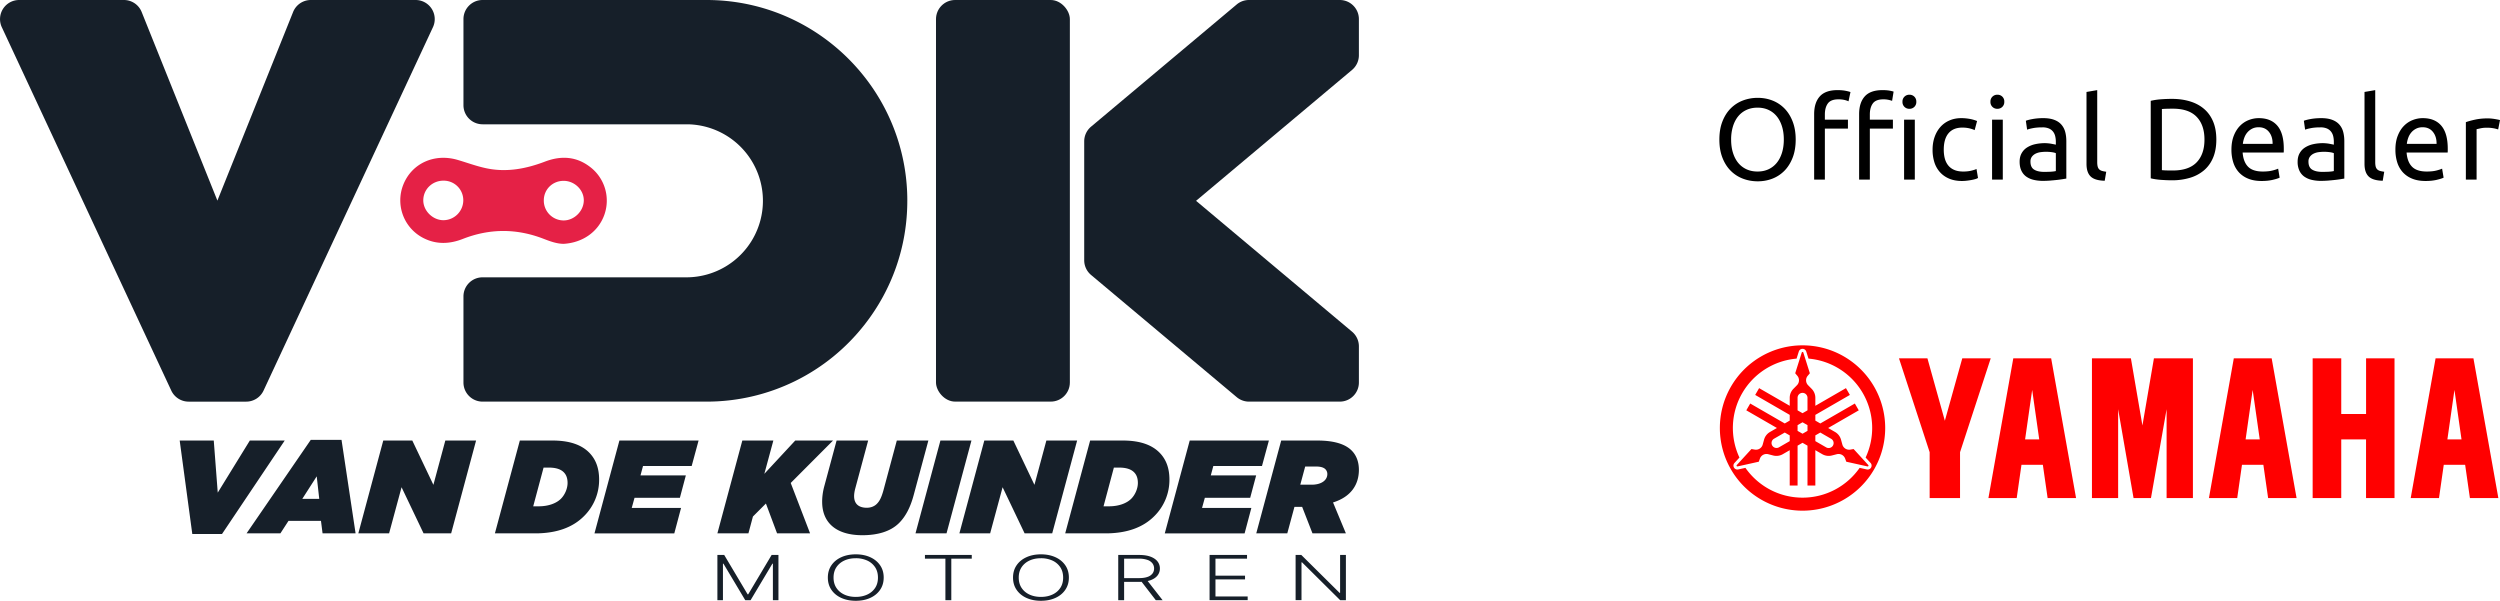
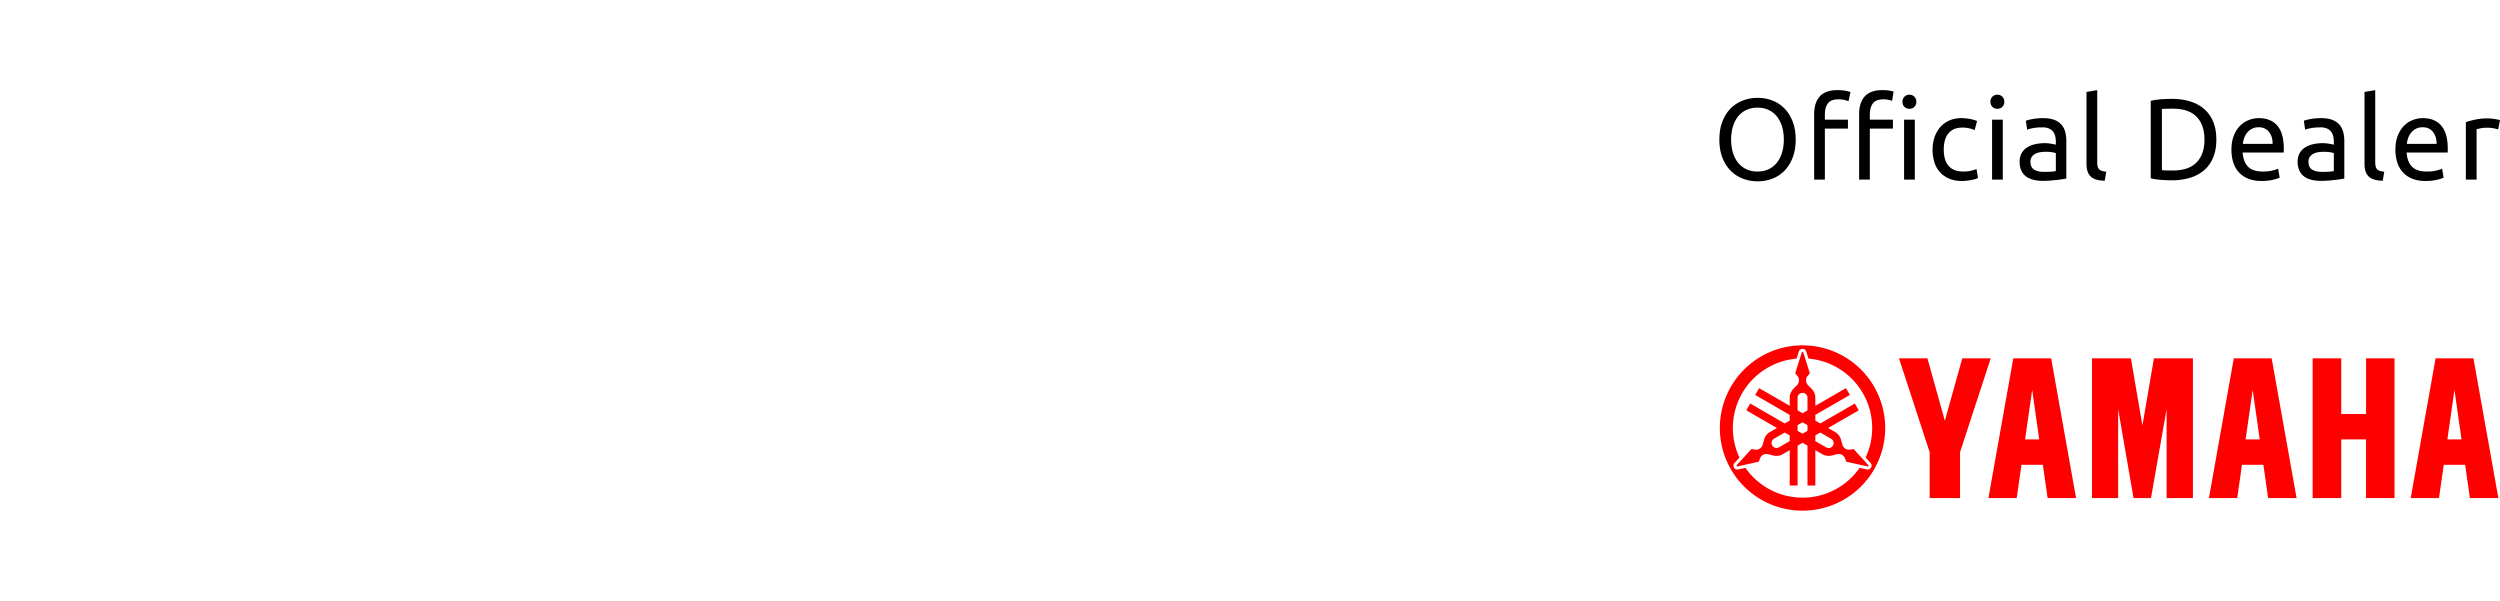
<svg xmlns="http://www.w3.org/2000/svg" id="Layer_2" width="208.062" height="50" data-name="Layer 2">
  <defs>
    <style>.cls-1{fill:#161f29}</style>
  </defs>
  <g id="Layer_1-2" data-name="Layer 1">
    <g id="van-de-kuinder">
      <g id="Yamaha_logo" data-name="Yamaha logo">
        <path d="M143.094 11.617c0-.57.084-1.072.254-1.507s.4-.798.691-1.089.63-.51 1.017-.658c.387-.146.798-.22 1.234-.22.428 0 .833.073 1.213.22.381.148.715.367 1.003.658s.517.654.686 1.09.255.936.255 1.506-.085 1.072-.255 1.507-.398.798-.686 1.089-.622.51-1.003.657-.785.22-1.213.22c-.436 0-.847-.073-1.234-.22-.387-.147-.726-.366-1.017-.657s-.522-.654-.691-1.09-.254-.936-.254-1.506Zm.979 0c0 .403.05.77.153 1.099.103.33.248.61.437.84.189.23.419.407.69.532.272.125.578.187.917.187s.643-.062.912-.187.497-.302.686-.533c.189-.23.334-.51.437-.84.102-.329.153-.695.153-1.098s-.05-.77-.153-1.099c-.103-.33-.248-.61-.437-.84s-.417-.407-.686-.532c-.269-.125-.572-.187-.912-.187s-.644.062-.916.187-.502.302-.691.532-.335.51-.437.84a3.69 3.69 0 0 0-.153 1.099ZM152.93 7.5c.263 0 .488.02.677.058.189.038.321.073.398.105l-.163.768a1.663 1.663 0 0 0-.326-.11 2.169 2.169 0 0 0-.519-.053c-.415 0-.707.113-.873.34-.166.228-.25.533-.25.917v.432h1.92v.748h-1.92v4.242h-.892V9.506c0-.64.157-1.134.47-1.483.314-.349.806-.523 1.478-.523Zm3.743 0c.224 0 .416.014.576.043.16.029.275.056.345.082l-.124.768a2.701 2.701 0 0 0-.288-.082 1.936 1.936 0 0 0-.442-.043c-.416 0-.707.113-.873.34s-.25.533-.25.917v.432h1.92v.748h-1.92v4.242h-.892V9.506c0-.64.157-1.134.47-1.483s.806-.523 1.478-.523Zm2.236 1.555a.558.558 0 0 1-.576-.585.559.559 0 0 1 .576-.586.558.558 0 0 1 .576.585.558.558 0 0 1-.576.586Zm.45 5.892h-.891v-4.99h.892v4.99ZM163.285 15.062c-.403 0-.757-.064-1.06-.192s-.56-.307-.768-.537a2.23 2.23 0 0 1-.466-.82 3.41 3.41 0 0 1-.153-1.051c0-.384.056-.736.168-1.056s.27-.597.475-.83a2.13 2.13 0 0 1 .753-.547c.298-.131.629-.197.993-.197.224 0 .448.02.672.058.224.038.438.099.643.182l-.202.758c-.134-.064-.289-.115-.465-.154s-.363-.057-.561-.057c-.5 0-.882.157-1.147.47-.266.314-.398.771-.398 1.373 0 .268.03.514.09.739.061.223.158.415.289.575.13.16.299.283.504.37.204.086.454.13.748.13.237 0 .451-.023.643-.068s.342-.093.451-.144l.125.748a.925.925 0 0 1-.22.092c-.097.029-.206.054-.327.076s-.251.042-.389.058-.27.024-.398.024ZM166.23 9.055a.558.558 0 0 1-.576-.585.559.559 0 0 1 .577-.586.554.554 0 0 1 .576.585.558.558 0 0 1-.576.586Zm.452 5.892h-.892v-4.99h.892v4.99ZM170.05 9.832c.358 0 .66.047.907.14.247.092.445.223.595.393.15.17.258.37.322.604.064.234.096.491.096.773v3.119l-.322.053a8.846 8.846 0 0 1-.465.062c-.173.019-.36.036-.562.053a7.732 7.732 0 0 1-.6.024c-.281 0-.54-.03-.777-.087a1.743 1.743 0 0 1-.614-.273c-.173-.125-.307-.29-.403-.495s-.144-.45-.144-.738c0-.276.056-.512.168-.71.112-.199.264-.359.456-.48a2.12 2.12 0 0 1 .671-.27c.256-.057.525-.086.807-.086a3.289 3.289 0 0 1 .552.053 19.853 19.853 0 0 1 .36.072v-.25c0-.146-.017-.292-.049-.436a.999.999 0 0 0-.172-.384.874.874 0 0 0-.341-.269 1.34 1.34 0 0 0-.562-.1c-.294 0-.551.02-.772.062-.22.042-.386.085-.494.13l-.106-.74c.115-.05.307-.1.576-.148a4.95 4.95 0 0 1 .873-.072Zm.077 4.472c.211 0 .398-.005.561-.014.164-.01.3-.028.409-.053v-1.488c-.065-.032-.168-.059-.312-.081a3.52 3.52 0 0 0-.95-.005c-.15.02-.289.06-.413.12s-.229.144-.312.25a.654.654 0 0 0-.125.417c0 .32.103.542.307.667s.483.187.835.187ZM175.165 15.043c-.55-.013-.94-.131-1.17-.355-.231-.224-.346-.573-.346-1.046V7.653l.892-.153v5.998c0 .147.013.268.039.365a.5.5 0 0 0 .124.23c.058.057.135.1.23.13.097.028.215.052.356.071l-.125.749ZM184.454 11.617c0 .576-.09 1.076-.269 1.502s-.431.777-.758 1.056a3.208 3.208 0 0 1-1.17.623 5.138 5.138 0 0 1-1.498.207c-.268 0-.564-.012-.887-.034s-.616-.066-.878-.13V8.392c.262-.063.555-.107.878-.13s.618-.033.887-.033c.544 0 1.043.07 1.497.207s.845.345 1.171.624c.327.278.58.63.759 1.055.179.426.268.926.268 1.502Zm-3.618 2.572c.883 0 1.542-.226 1.977-.677.435-.45.653-1.082.653-1.895s-.218-1.444-.653-1.895c-.435-.451-1.094-.677-1.977-.677-.262 0-.465.004-.609.01a5.312 5.312 0 0 0-.303.019v5.086c.058.007.159.013.303.02.144.006.347.009.61.009ZM185.711 12.462c0-.442.064-.827.192-1.157.128-.33.298-.603.509-.82.211-.218.454-.381.73-.49s.556-.163.843-.163c.673 0 1.187.21 1.546.629.358.419.537 1.057.537 1.914v.149c0 .06-.003.117-.01.168h-3.416c.039.518.189.912.451 1.18.263.269.672.403 1.229.403.313 0 .577-.027.791-.081s.376-.107.485-.159l.125.749c-.11.057-.3.118-.571.182-.272.064-.58.096-.926.096-.435 0-.812-.065-1.128-.197a2.1 2.1 0 0 1-.782-.542 2.211 2.211 0 0 1-.456-.82 3.477 3.477 0 0 1-.149-1.041Zm3.426-.49c.006-.403-.094-.734-.302-.993-.208-.26-.494-.389-.859-.389-.205 0-.385.04-.542.12-.157.08-.29.184-.399.312s-.193.275-.254.441-.1.336-.12.509h2.476ZM193.187 9.832c.359 0 .66.047.907.14s.444.223.595.393c.15.17.258.37.321.604s.096.491.096.773v3.119l-.32.053a9.597 9.597 0 0 1-.466.062c-.173.019-.36.036-.562.053a7.72 7.72 0 0 1-.6.024 3.3 3.3 0 0 1-.777-.087 1.744 1.744 0 0 1-.614-.273 1.253 1.253 0 0 1-.403-.495 1.724 1.724 0 0 1-.144-.738c0-.276.056-.512.168-.71.112-.199.263-.359.455-.48a2.12 2.12 0 0 1 .672-.27c.256-.057.524-.086.806-.086a3.261 3.261 0 0 1 .552.053 21.214 21.214 0 0 1 .36.072v-.25c0-.146-.016-.292-.048-.436s-.09-.272-.173-.384a.873.873 0 0 0-.34-.269 1.343 1.343 0 0 0-.562-.1c-.294 0-.552.02-.772.062-.22.042-.386.085-.495.13l-.105-.74c.115-.05.307-.1.576-.148.269-.048.56-.072.873-.072Zm.077 4.472c.211 0 .398-.005.562-.014.162-.01.299-.028.407-.053v-1.488c-.063-.032-.168-.059-.312-.081a3.523 3.523 0 0 0-.95-.005c-.15.02-.287.06-.413.12a.88.88 0 0 0-.31.25.653.653 0 0 0-.126.417c0 .32.102.542.307.667.205.124.483.187.835.187ZM198.302 15.043c-.55-.013-.94-.131-1.17-.355-.231-.224-.346-.573-.346-1.046V7.653l.892-.153v5.998c0 .147.013.268.038.365a.507.507 0 0 0 .125.23.54.54 0 0 0 .23.13c.097.028.215.052.356.071l-.125.749ZM199.357 12.462c0-.442.064-.827.193-1.157.127-.33.297-.603.508-.82.211-.218.454-.381.73-.49s.556-.163.844-.163c.672 0 1.186.21 1.545.629.358.419.537 1.057.537 1.914v.149c0 .06-.003.117-.009.168h-3.417c.039.518.189.912.452 1.18.262.269.671.403 1.228.403.313 0 .577-.027.792-.081s.375-.107.484-.159l.125.749c-.109.057-.3.118-.57.182-.273.064-.581.096-.927.096-.435 0-.811-.065-1.127-.197a2.1 2.1 0 0 1-.783-.542 2.211 2.211 0 0 1-.456-.82 3.477 3.477 0 0 1-.148-1.041Zm3.427-.49c.006-.403-.095-.734-.303-.993-.208-.26-.494-.389-.859-.389-.205 0-.385.04-.542.12-.157.08-.29.184-.398.312s-.194.275-.254.441-.101.336-.12.509h2.475ZM207.064 9.851a4.201 4.201 0 0 1 .557.053c.095.016.183.032.263.048.08.016.14.03.178.043l-.154.778a3.046 3.046 0 0 0-.35-.092 3.079 3.079 0 0 0-.628-.052c-.167 0-.332.017-.495.052l-.321.072v4.194h-.893v-4.78c.211-.076.473-.148.787-.215s.666-.1 1.055-.1Z" />
        <path d="M194.85 29.822v4.632h2.066v-4.633h2.367v11.63h-2.37v-4.88h-2.063v4.88h-2.38V29.82h2.38Zm-20.748 0V41.45h2.18v-7.393l1.282 7.393h1.45l1.301-7.393v7.393h2.19V29.821h-3.245l-.957 5.591-.959-5.59h-3.242Zm-16.06 0 2.553 7.812v3.816h2.529v-3.816l2.554-7.813h-2.368l-1.45 5.196-1.451-5.196h-2.368ZM172.78 41.45h-2.367l-.397-2.767h-1.78l-.396 2.767h-2.354l2.07-11.629h3.151l2.073 11.63Zm-4.242-4.879h1.177l-.588-4.121-.589 4.121Zm22.594 4.88h-2.368l-.396-2.768h-1.78l-.396 2.767h-2.354l2.07-11.629h3.151l2.073 11.63Zm-4.242-4.88h1.177l-.589-4.121-.588 4.121Zm21.035 4.88h-2.368l-.396-2.768h-1.78l-.396 2.767h-2.354l2.07-11.629h3.15l2.074 11.63Zm-4.242-4.88h1.176l-.588-4.121-.588 4.121Zm-53.668-7.83a6.88 6.88 0 1 0 0 13.76 6.88 6.88 0 0 0 0-13.76Zm5.705 10.173a.326.326 0 0 1-.354.156l-.598-.133c-1.047 1.499-2.785 2.48-4.753 2.48s-3.705-.981-4.753-2.48l-.598.133a.325.325 0 0 1-.354-.156.325.325 0 0 1 .042-.384l.413-.45a5.797 5.797 0 0 1 4.754-8.234l.185-.585a.326.326 0 0 1 .623 0l.184.584a5.797 5.797 0 0 1 4.754 8.234l.413.45c.097.106.114.26.042.385Zm-.298-.096a.069.069 0 0 0 .066-.114l-1.222-1.334-.271.048a.582.582 0 0 1-.665-.42l-.112-.406a1.063 1.063 0 0 0-.495-.64l-.575-.332 2.547-1.47-.327-.567-2.874 1.66-.412-.239v-.476l2.874-1.66-.327-.566-2.547 1.471v-.664c0-.292-.118-.556-.308-.749l-.295-.299a.583.583 0 0 1-.031-.786l.177-.21-.544-1.726a.069.069 0 0 0-.131 0l-.544 1.725.176.21a.582.582 0 0 1-.031.787l-.295.3c-.19.192-.307.456-.307.748v.664l-2.547-1.47-.327.565 2.874 1.66v.476l-.413.239-2.874-1.66-.327.566 2.548 1.47-.576.333c-.252.146-.423.38-.494.64l-.112.406a.583.583 0 0 1-.665.42l-.271-.048-1.222 1.334a.069.069 0 0 0 .065.114l1.767-.392.094-.258a.582.582 0 0 1 .696-.366l.407.106c.262.068.55.037.802-.109l.575-.332v2.941h.654V37.09l.412-.239.413.239v3.318h.654v-2.941l.575.332c.253.146.54.177.802.109l.407-.106a.582.582 0 0 1 .696.366l.094.258 1.767.392Zm-5.407-2.721-.413-.238v-.477l.413-.238.413.238v.477l-.413.238Zm-.413-2.988a.413.413 0 1 1 .826 0v1.042l-.413.238-.413-.238v-1.042Zm-1.555 4.124a.413.413 0 0 1-.413-.715l.902-.52.413.238v.477l-.902.52Zm4.5-.15a.413.413 0 0 1-.563.15l-.902-.52v-.477l.412-.238.902.52a.413.413 0 0 1 .151.564Z" style="fill:red" />
      </g>
-       <path d="M34.59 0a1.592 1.592 0 0 1 1.442 2.264L24.24 27.558l-2.306 4.948c-.262.56-.824.92-1.443.92h-4.794c-.618 0-1.18-.36-1.442-.92l-2.309-4.948L.151 2.264A1.592 1.592 0 0 1 1.593 0h8.72c.65 0 1.235.395 1.477.999l6.303 15.697 6.3-15.697A1.592 1.592 0 0 1 25.872 0h8.719Z" class="cls-1" />
-       <path d="M46.915 20.294c-.57-.001-1.141-.212-1.672-.418-2.252-.873-4.482-.869-6.73.011-1.08.423-2.18.477-3.25-.063a3.521 3.521 0 0 1-1.695-4.463c.712-1.769 2.58-2.62 4.512-2.055.802.235 1.59.531 2.406.701 1.675.35 3.29.044 4.867-.557 1.334-.508 2.615-.446 3.777.459a3.523 3.523 0 0 1 1.168 3.964c-.504 1.421-1.81 2.328-3.383 2.42Zm-9.98-5.258c-.943-.014-1.702.71-1.707 1.631-.005.86.761 1.636 1.639 1.659a1.664 1.664 0 0 0 1.69-1.654 1.628 1.628 0 0 0-1.622-1.636Zm8.324 1.621a1.653 1.653 0 0 0 1.65 1.69c.868 0 1.648-.756 1.677-1.627.03-.89-.75-1.667-1.677-1.669-.916-.002-1.64.703-1.65 1.606Z" style="fill:#e52146" />
-       <path d="M75.51 16.713c0 3.86-1.31 7.42-3.514 10.25a16.67 16.67 0 0 1-13.198 6.462H40.163c-.88 0-1.592-.713-1.592-1.592v-7.162c0-.879.712-1.591 1.591-1.591h17.044a6.368 6.368 0 0 0 0-12.735H40.162a1.592 1.592 0 0 1-1.591-1.591V1.592c0-.88.713-1.592 1.592-1.592h18.635c5.365 0 10.14 2.53 13.198 6.46a16.625 16.625 0 0 1 3.515 10.253ZM83.565 16.614l-.081.099-.014-.017.095-.082z" class="cls-1" />
-       <rect width="11.141" height="33.424" x="77.898" class="cls-1" rx="1.592" ry="1.592" />
-       <path d="M112.527 5.817 99.542 16.713l12.982 10.892c.362.304.57.75.57 1.219v3.01c0 .878-.713 1.591-1.592 1.591h-7.555c-.373 0-.735-.132-1.022-.373l-11.429-9.588-.696-.584a1.596 1.596 0 0 1-.567-1.218v-9.899c0-.469.208-.915.567-1.218l.696-.584L102.923.373A1.586 1.586 0 0 1 103.944 0h7.558c.879 0 1.592.713 1.592 1.592v3.006c0 .47-.208.916-.567 1.219ZM83.484 16.713l.081.098-.095-.082.014-.016zM14.954 36.664h2.836L18.122 41l2.671-4.337h2.903l-5.22 7.78h-2.472l-1.049-7.78ZM25.863 36.608h2.56l1.17 7.78h-2.748l-.132-1.037h-2.704l-.673 1.038H20.52l5.342-7.78Zm.706 4.911-.21-1.876-1.202 1.876h1.412ZM31.897 36.664h2.417l1.755 3.686.993-3.686h2.56l-2.075 7.725h-2.295l-1.832-3.84-1.038 3.84h-2.56l2.075-7.725ZM43.263 36.664H46c1.5 0 2.439.408 3.024.993.573.574.838 1.324.838 2.262a4.239 4.239 0 0 1-1.269 3.046c-.927.927-2.262 1.424-4.05 1.424h-3.355l2.075-7.725Zm1.567 5.474c.783 0 1.457-.232 1.854-.63.32-.32.552-.838.552-1.313 0-.419-.122-.695-.32-.894-.243-.242-.63-.386-1.247-.386h-.43l-.862 3.223h.453ZM51.55 36.664h6.589l-.574 2.119h-4.05l-.21.783h3.774l-.496 1.865h-3.775l-.231.839h4.105l-.563 2.119h-6.643l2.074-7.725ZM61.78 36.664h2.582l-.75 2.77 2.571-2.77h3.145l-3.52 3.531 1.611 4.194h-2.747l-.928-2.483-1.081 1.081-.375 1.402h-2.583l2.075-7.725ZM68.423 41.762c0-.397.055-.827.165-1.247l1.038-3.851h2.626l-1.081 4.017c-.055.22-.089.43-.089.607 0 .64.376.97 1.06.97.32 0 .618-.11.828-.32.231-.23.386-.529.552-1.125l1.114-4.15h2.627l-1.225 4.548c-.276 1.026-.673 1.776-1.214 2.317-.728.728-1.832 1.015-3.057 1.015-2.174 0-3.344-1.037-3.344-2.78ZM78.266 36.664h2.583l-2.075 7.725h-2.582l2.074-7.725ZM81.92 36.664h2.416l1.755 3.686.993-3.686h2.56l-2.074 7.725h-2.296l-1.832-3.84-1.037 3.84h-2.56l2.074-7.725ZM90.726 36.664h2.737c1.5 0 2.439.408 3.024.993.574.574.839 1.324.839 2.262a4.239 4.239 0 0 1-1.27 3.046c-.926.927-2.262 1.424-4.05 1.424h-3.355l2.075-7.725Zm1.567 5.474c.784 0 1.457-.232 1.854-.63.32-.32.552-.838.552-1.313 0-.419-.121-.695-.32-.894-.243-.242-.63-.386-1.247-.386h-.43l-.861 3.223h.452ZM99.013 36.664h6.59l-.575 2.119h-4.05l-.21.783h3.775l-.497 1.865h-3.774l-.232.839h4.105l-.562 2.119h-6.644l2.075-7.725ZM106.626 36.664h3.013c1.424 0 2.329.309 2.848.827.43.43.607 1.004.607 1.611 0 1.203-.63 2.24-2.152 2.715l1.07 2.572h-2.781l-.86-2.207h-.64l-.597 2.207h-2.582l2.075-7.725Zm2.528 3.675c.86 0 1.313-.398 1.313-.883a.567.567 0 0 0-.165-.409c-.144-.143-.398-.22-.762-.22h-.916l-.408 1.512h.938ZM59.705 46.186h.567l1.95 3.278h.047l1.95-3.278h.567v3.763h-.462v-3.037h-.042l-1.813 3.037h-.447l-1.813-3.037h-.042v3.037h-.462v-3.763ZM73.545 48.068c0 .391-.1.732-.3 1.022-.199.29-.473.514-.822.672-.349.159-.75.238-1.203.238-.453 0-.854-.08-1.203-.238s-.623-.382-.822-.672c-.199-.29-.298-.63-.298-1.022s.1-.733.298-1.023c.199-.29.473-.514.823-.672.35-.159.75-.238 1.202-.238.453 0 .854.08 1.203.238.349.158.623.383.823.672.2.29.299.63.299 1.022Zm-.478 0c0-.337-.08-.626-.241-.867a1.547 1.547 0 0 0-.659-.552 2.252 2.252 0 0 0-.947-.19c-.352 0-.667.063-.945.19-.278.128-.498.311-.66.551s-.243.53-.243.868c0 .336.08.625.242.865.16.24.38.424.658.552.278.128.594.192.948.192.353 0 .67-.064.949-.191.279-.128.499-.312.66-.552.16-.24.24-.53.239-.866ZM76.978 46.495v-.309h3.897v.309h-1.703v3.454h-.491v-3.454h-1.703ZM88.957 48.068c0 .391-.1.732-.3 1.022-.199.29-.473.514-.822.672-.35.159-.75.238-1.203.238-.454 0-.855-.08-1.204-.238s-.622-.382-.821-.672c-.199-.29-.298-.63-.298-1.022s.1-.733.298-1.023c.199-.29.473-.514.823-.672.35-.159.75-.238 1.202-.238.453 0 .854.08 1.203.238.349.158.623.383.823.672.199.29.299.63.299 1.022Zm-.478 0c0-.337-.08-.626-.241-.867a1.547 1.547 0 0 0-.66-.552 2.252 2.252 0 0 0-.946-.19c-.352 0-.667.063-.945.19-.278.128-.498.311-.66.551s-.243.53-.243.868c0 .336.08.625.242.865.16.24.38.424.658.552.278.128.594.192.948.192.353 0 .67-.064.948-.191.28-.128.5-.312.66-.552.161-.24.241-.53.24-.866ZM96.757 49.949l-1.242-1.593c.086-.02.167-.042.242-.07.256-.094.449-.225.579-.393a.92.92 0 0 0 .195-.58.932.932 0 0 0-.195-.584c-.13-.17-.324-.302-.58-.399-.256-.096-.575-.144-.957-.144h-1.734v3.763h.49v-1.522h1.252c.071 0 .138-.003.205-.006l1.178 1.528h.567Zm-1.963-1.836h-1.239v-1.618h1.23a2.1 2.1 0 0 1 .706.101.882.882 0 0 1 .418.286.697.697 0 0 1 .14.43.68.68 0 0 1-.139.427.864.864 0 0 1-.417.277c-.186.065-.42.097-.699.097ZM100.666 49.949v-3.763h3.118v.309h-2.627v1.416h2.461v.309h-2.461v1.42h2.68v.309h-3.17ZM112.012 46.186v3.763h-.478l-3.175-3.151h-.042v3.15h-.491v-3.762h.475l3.186 3.155h.042v-3.155h.483Z" class="cls-1" />
    </g>
  </g>
</svg>